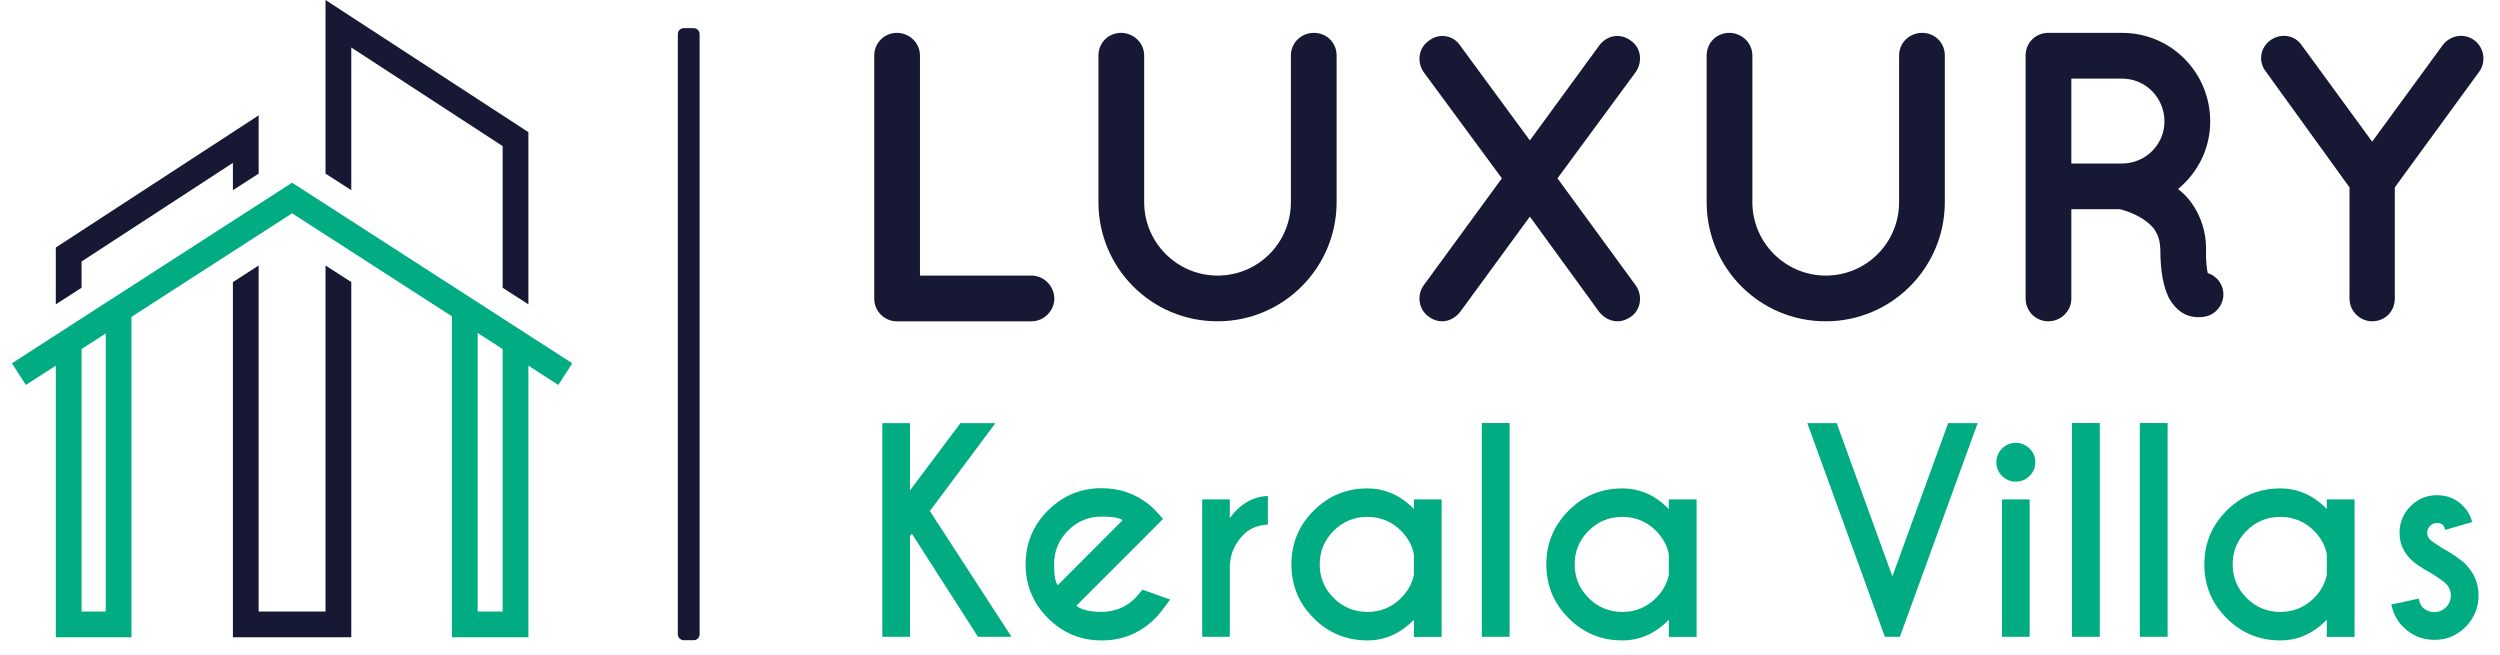
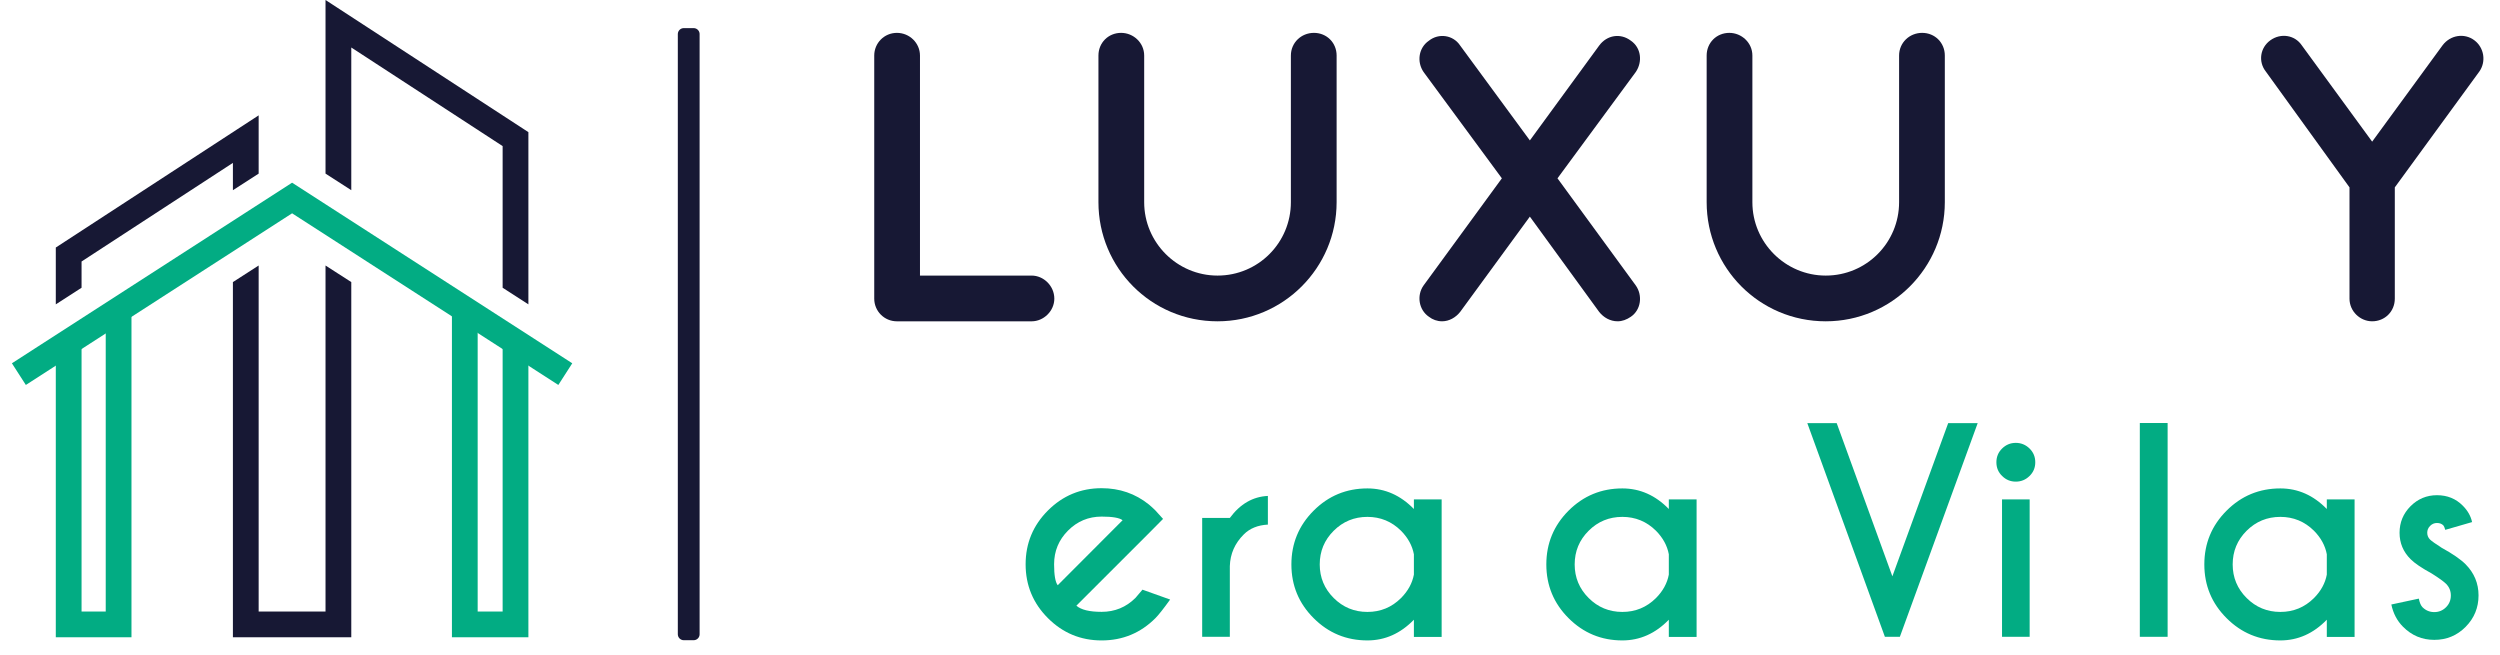
<svg xmlns="http://www.w3.org/2000/svg" version="1.1" id="Layer_1" x="0px" y="0px" width="210px" height="55px" viewBox="-31 -8 210 55" enable-background="new -31 -8 210 55" xml:space="preserve">
  <g>
    <polygon fill="#171834" points="-1.492,7.977 -1.492,-4.01 11.221,4.272 11.221,16.17 13.385,17.566 13.385,3.1 -3.656,-8    -3.656,6.583  " />
    <polygon fill="#171834" points="-24.149,16.17 -24.149,13.966 -11.436,5.682 -11.436,7.977 -9.273,6.583 -9.273,1.69    -26.313,12.792 -26.313,17.566  " />
    <polygon fill="#171834" points="-3.656,14.303 -3.656,43.367 -9.273,43.367 -9.273,14.303 -11.436,15.695 -11.436,42.191    -11.436,42.191 -11.436,45.533 -10.608,45.533 -9.273,45.533 -3.656,45.533 -2.638,45.533 -1.492,45.533 -1.492,42.191    -1.492,15.695  " />
    <polygon fill="#02AC83" points="17.07,22.516 -6.461,7.348 -6.462,7.345 -6.464,7.346 -6.467,7.345 -6.468,7.348 -30,22.516    -28.829,24.336 -6.464,9.918 15.9,24.336  " />
    <polygon fill="#02AC83" points="-22.119,19.445 -22.119,43.367 -24.149,43.367 -24.149,20.531 -26.313,21.688 -26.313,45.533    -19.956,45.533 -19.956,44.756 -19.956,44.756 -19.956,18.29  " />
    <polygon fill="#02AC83" points="12.762,21.303 11.221,20.357 11.221,43.367 9.124,43.367 9.124,17.796 7.417,16.75 6.962,16.75    6.962,43.367 6.962,43.367 6.962,45.533 13.385,45.533 13.385,21.352  " />
  </g>
  <rect x="26.437" y="-5.138" fill="none" stroke="#171834" stroke-linecap="round" stroke-linejoin="round" stroke-miterlimit="10" width="0.83" height="50.415" />
  <g>
    <path fill="#171834" d="M42.436,17.087V-3.336c0-1.037,0.831-1.903,1.903-1.903c1.074,0,1.939,0.866,1.939,1.903v18.485h9.381   c1.004,0,1.904,0.865,1.904,1.938c0,1.039-0.899,1.904-1.904,1.904H44.445c-0.068,0-0.068,0-0.068,0c-0.036,0-0.036,0-0.036,0   C43.268,18.99,42.436,18.125,42.436,17.087z" />
    <path fill="#171834" d="M71.271,18.99c-5.572,0-10.002-4.5-10.002-10.004V-3.336c0-1.073,0.831-1.903,1.904-1.903   c1.037,0,1.938,0.831,1.938,1.903V8.987c0,3.392,2.77,6.162,6.162,6.162c3.427,0,6.161-2.77,6.161-6.162V-3.336   c0-1.073,0.864-1.903,1.938-1.903s1.904,0.831,1.904,1.903V8.987C81.273,14.49,76.808,18.99,71.271,18.99z" />
    <path fill="#171834" d="M106.405-1.952l-6.576,8.931l6.576,8.999c0.588,0.83,0.449,2.043-0.414,2.63   c-0.349,0.242-0.729,0.381-1.11,0.381c-0.621,0-1.176-0.313-1.556-0.796l-5.817-7.997l-5.849,7.997   c-0.379,0.483-0.936,0.796-1.522,0.796c-0.416,0-0.796-0.14-1.108-0.381c-0.863-0.587-1.039-1.8-0.449-2.63l6.577-8.999   l-6.577-8.931c-0.59-0.865-0.414-2.042,0.449-2.63c0.832-0.658,2.042-0.484,2.631,0.416l5.849,7.961l5.817-7.961   c0.657-0.9,1.801-1.073,2.666-0.416C106.854-3.994,106.993-2.816,106.405-1.952z" />
    <path fill="#171834" d="M122.362,18.99c-5.573,0-10.003-4.5-10.003-10.004V-3.336c0-1.073,0.83-1.903,1.904-1.903   c1.035,0,1.937,0.831,1.937,1.903V8.987c0,3.392,2.771,6.162,6.162,6.162c3.427,0,6.162-2.77,6.162-6.162V-3.336   c0-1.073,0.866-1.903,1.938-1.903c1.073,0,1.903,0.831,1.903,1.903V8.987C132.363,14.49,127.899,18.99,122.362,18.99z" />
-     <path fill="#171834" d="M155.662,16.118c0.345,1.003-0.209,2.076-1.212,2.423c-0.139,0.035-0.416,0.104-0.762,0.104   c0,0,0,0-0.034,0c-0.345,0-0.864-0.068-1.349-0.38c-0.451-0.276-0.834-0.728-1.11-1.212c-0.482-1.003-0.727-2.25-0.727-4.154   c-0.035-0.659-0.173-1.107-0.415-1.489c-0.207-0.38-0.623-0.728-1.037-1.005c-0.729-0.483-1.628-0.76-1.939-0.83h-4.085v7.511   c0,1.038-0.863,1.904-1.938,1.904c-1.073,0-1.903-0.866-1.903-1.904V-3.336c0-1.073,0.832-1.903,1.903-1.903c0,0,0,0,0.035,0h6.161   c4.12,0,7.407,3.324,7.407,7.442c0,2.284-1.039,4.293-2.7,5.676c0.449,0.346,0.865,0.761,1.211,1.281   c0.693,1.004,1.142,2.284,1.142,3.739c-0.035,1.038,0.069,1.696,0.139,2.042C155.004,15.113,155.453,15.528,155.662,16.118z    M150.814,2.203c0-2.007-1.592-3.6-3.564-3.6h-4.258v7.131h4.258C149.223,5.734,150.814,4.142,150.814,2.203z" />
    <path fill="#171834" d="M177.261-1.987l-7.097,9.726v9.346c0,1.074-0.831,1.904-1.904,1.904c-1.003,0-1.902-0.831-1.902-1.904   V7.739l-7.026-9.726c-0.658-0.83-0.486-2.007,0.38-2.63c0.865-0.623,2.041-0.45,2.631,0.416l5.918,8.099l5.92-8.099   c0.657-0.866,1.835-1.039,2.664-0.416C177.675-3.994,177.85-2.816,177.261-1.987z" />
  </g>
  <g>
-     <path fill="#02AC83" d="M45.438,37.023v8.469h-2.323V27.541h2.323v5.656l4.24-5.656h2.939l-5.508,7.385l6.856,10.566h-2.816   l-5.552-8.662L45.438,37.023z" />
    <path fill="#02AC83" d="M59.416,42.877c0.39,0.346,1.096,0.518,2.121,0.518c1.106,0,2.053-0.389,2.837-1.166   c0.098-0.107,0.295-0.338,0.594-0.697l2.323,0.83c-0.568,0.787-0.98,1.307-1.234,1.561c-1.249,1.25-2.756,1.873-4.52,1.873   c-1.758,0-3.262-0.623-4.511-1.873c-1.249-1.25-1.874-2.756-1.874-4.521c0-1.764,0.624-3.271,1.874-4.521   c1.249-1.248,2.753-1.873,4.511-1.873c1.51,0,2.833,0.457,3.971,1.371c0.187,0.156,0.37,0.324,0.549,0.502   c0.075,0.074,0.289,0.313,0.64,0.707l-1.167,1.178L59.416,42.877z M63.298,35.699c-0.262-0.203-0.849-0.305-1.761-0.305   c-1.099,0-2.041,0.391-2.821,1.174c-0.781,0.781-1.172,1.725-1.172,2.832c0,0.904,0.101,1.492,0.304,1.76L63.298,35.699z" />
-     <path fill="#02AC83" d="M72.306,35.508c0.868-1.176,1.934-1.791,3.196-1.85v2.408c-0.846,0.045-1.519,0.32-2.019,0.82   c-0.754,0.746-1.147,1.639-1.177,2.67v5.936h-2.323V33.947h2.323V35.508z" />
+     <path fill="#02AC83" d="M72.306,35.508c0.868-1.176,1.934-1.791,3.196-1.85v2.408c-0.846,0.045-1.519,0.32-2.019,0.82   c-0.754,0.746-1.147,1.639-1.177,2.67v5.936h-2.323V33.947V35.508z" />
    <path fill="#02AC83" d="M87.767,34.756v-0.807h2.331v11.553h-2.331v-1.445c-1.125,1.156-2.425,1.738-3.904,1.738   c-1.767,0-3.273-0.623-4.516-1.869c-1.248-1.244-1.87-2.75-1.87-4.514c0-1.766,0.622-3.27,1.87-4.518   c1.242-1.244,2.749-1.867,4.516-1.867C85.342,33.027,86.642,33.605,87.767,34.756z M87.767,40.266v-1.707   c-0.137-0.725-0.495-1.383-1.08-1.975c-0.785-0.777-1.727-1.166-2.824-1.166c-1.108,0-2.053,0.389-2.833,1.166   c-0.782,0.779-1.173,1.721-1.173,2.828c0,1.098,0.391,2.039,1.173,2.82c0.78,0.779,1.725,1.17,2.833,1.17   c1.098,0,2.041-0.387,2.824-1.166C87.271,41.648,87.63,40.99,87.767,40.266z" />
-     <path fill="#02AC83" d="M95.808,27.533v17.959h-2.335V27.533H95.808z" />
    <path fill="#02AC83" d="M109.181,34.756v-0.807h2.333v11.553h-2.333v-1.445c-1.124,1.156-2.425,1.738-3.903,1.738   c-1.768,0-3.271-0.623-4.518-1.869c-1.245-1.244-1.868-2.75-1.868-4.514c0-1.766,0.623-3.27,1.868-4.518   c1.246-1.244,2.75-1.867,4.518-1.867C106.756,33.027,108.057,33.605,109.181,34.756z M109.181,40.266v-1.707   c-0.135-0.725-0.494-1.383-1.078-1.975c-0.785-0.777-1.728-1.166-2.825-1.166c-1.107,0-2.054,0.389-2.832,1.166   c-0.783,0.779-1.173,1.721-1.173,2.828c0,1.098,0.39,2.039,1.173,2.82c0.778,0.779,1.725,1.17,2.832,1.17   c1.098,0,2.04-0.387,2.825-1.166C108.687,41.648,109.046,40.99,109.181,40.266z" />
    <path fill="#02AC83" d="M127.331,45.492l-6.518-17.951h2.468l4.678,12.871l4.689-12.871h2.478l-6.538,17.951H127.331z" />
    <path fill="#02AC83" d="M139.479,29.672c0.324,0.316,0.484,0.703,0.484,1.158c0,0.457-0.16,0.842-0.484,1.154   c-0.321,0.316-0.706,0.473-1.155,0.473c-0.442,0-0.822-0.156-1.144-0.473c-0.324-0.313-0.483-0.697-0.483-1.154   c0-0.455,0.159-0.842,0.483-1.158c0.321-0.313,0.701-0.471,1.144-0.471C138.773,29.201,139.158,29.361,139.479,29.672z    M139.491,33.947v11.545h-2.321V33.947H139.491z" />
-     <path fill="#02AC83" d="M145.382,27.533v17.959h-2.335V27.533H145.382z" />
    <path fill="#02AC83" d="M151.08,27.533v17.959h-2.335V27.533H151.08z" />
    <path fill="#02AC83" d="M164.452,34.756v-0.807h2.333v11.553h-2.333v-1.445c-1.123,1.156-2.423,1.738-3.902,1.738   c-1.768,0-3.272-0.623-4.516-1.869c-1.248-1.244-1.87-2.75-1.87-4.514c0-1.766,0.622-3.27,1.87-4.518   c1.243-1.244,2.748-1.867,4.516-1.867C162.029,33.027,163.329,33.605,164.452,34.756z M164.452,40.266v-1.707   c-0.135-0.725-0.493-1.383-1.077-1.975c-0.785-0.777-1.728-1.166-2.825-1.166c-1.107,0-2.053,0.389-2.833,1.166   c-0.782,0.779-1.172,1.721-1.172,2.828c0,1.098,0.39,2.039,1.172,2.82c0.78,0.779,1.726,1.17,2.833,1.17   c1.098,0,2.04-0.387,2.825-1.166C163.959,41.648,164.317,40.99,164.452,40.266z" />
    <path fill="#02AC83" d="M172.495,43.012c0.275,0.271,0.605,0.404,0.985,0.404c0.382,0,0.709-0.133,0.982-0.404   c0.273-0.268,0.409-0.602,0.409-0.994c0-0.385-0.136-0.709-0.403-0.979c-0.189-0.188-0.587-0.475-1.202-0.865   c-0.837-0.455-1.434-0.859-1.784-1.211c-0.613-0.615-0.919-1.35-0.919-2.209c0-0.867,0.306-1.611,0.919-2.229   c0.615-0.617,1.355-0.928,2.222-0.928c0.867,0,1.588,0.293,2.167,0.877c0.412,0.412,0.674,0.871,0.785,1.381l-2.255,0.652   c-0.052-0.189-0.104-0.313-0.156-0.371c-0.134-0.137-0.313-0.205-0.539-0.205c-0.225,0-0.416,0.082-0.575,0.242   c-0.162,0.16-0.243,0.354-0.243,0.578c0,0.223,0.078,0.414,0.235,0.57c0.144,0.137,0.464,0.363,0.965,0.684   c0.928,0.51,1.602,0.975,2.021,1.393c0.726,0.734,1.088,1.605,1.088,2.615c0,1.031-0.362,1.912-1.083,2.641   s-1.598,1.094-2.632,1.094c-1.023,0-1.898-0.365-2.625-1.098c-0.5-0.502-0.829-1.125-0.984-1.873l2.309-0.494   C172.248,42.627,172.353,42.871,172.495,43.012z" />
  </g>
</svg>